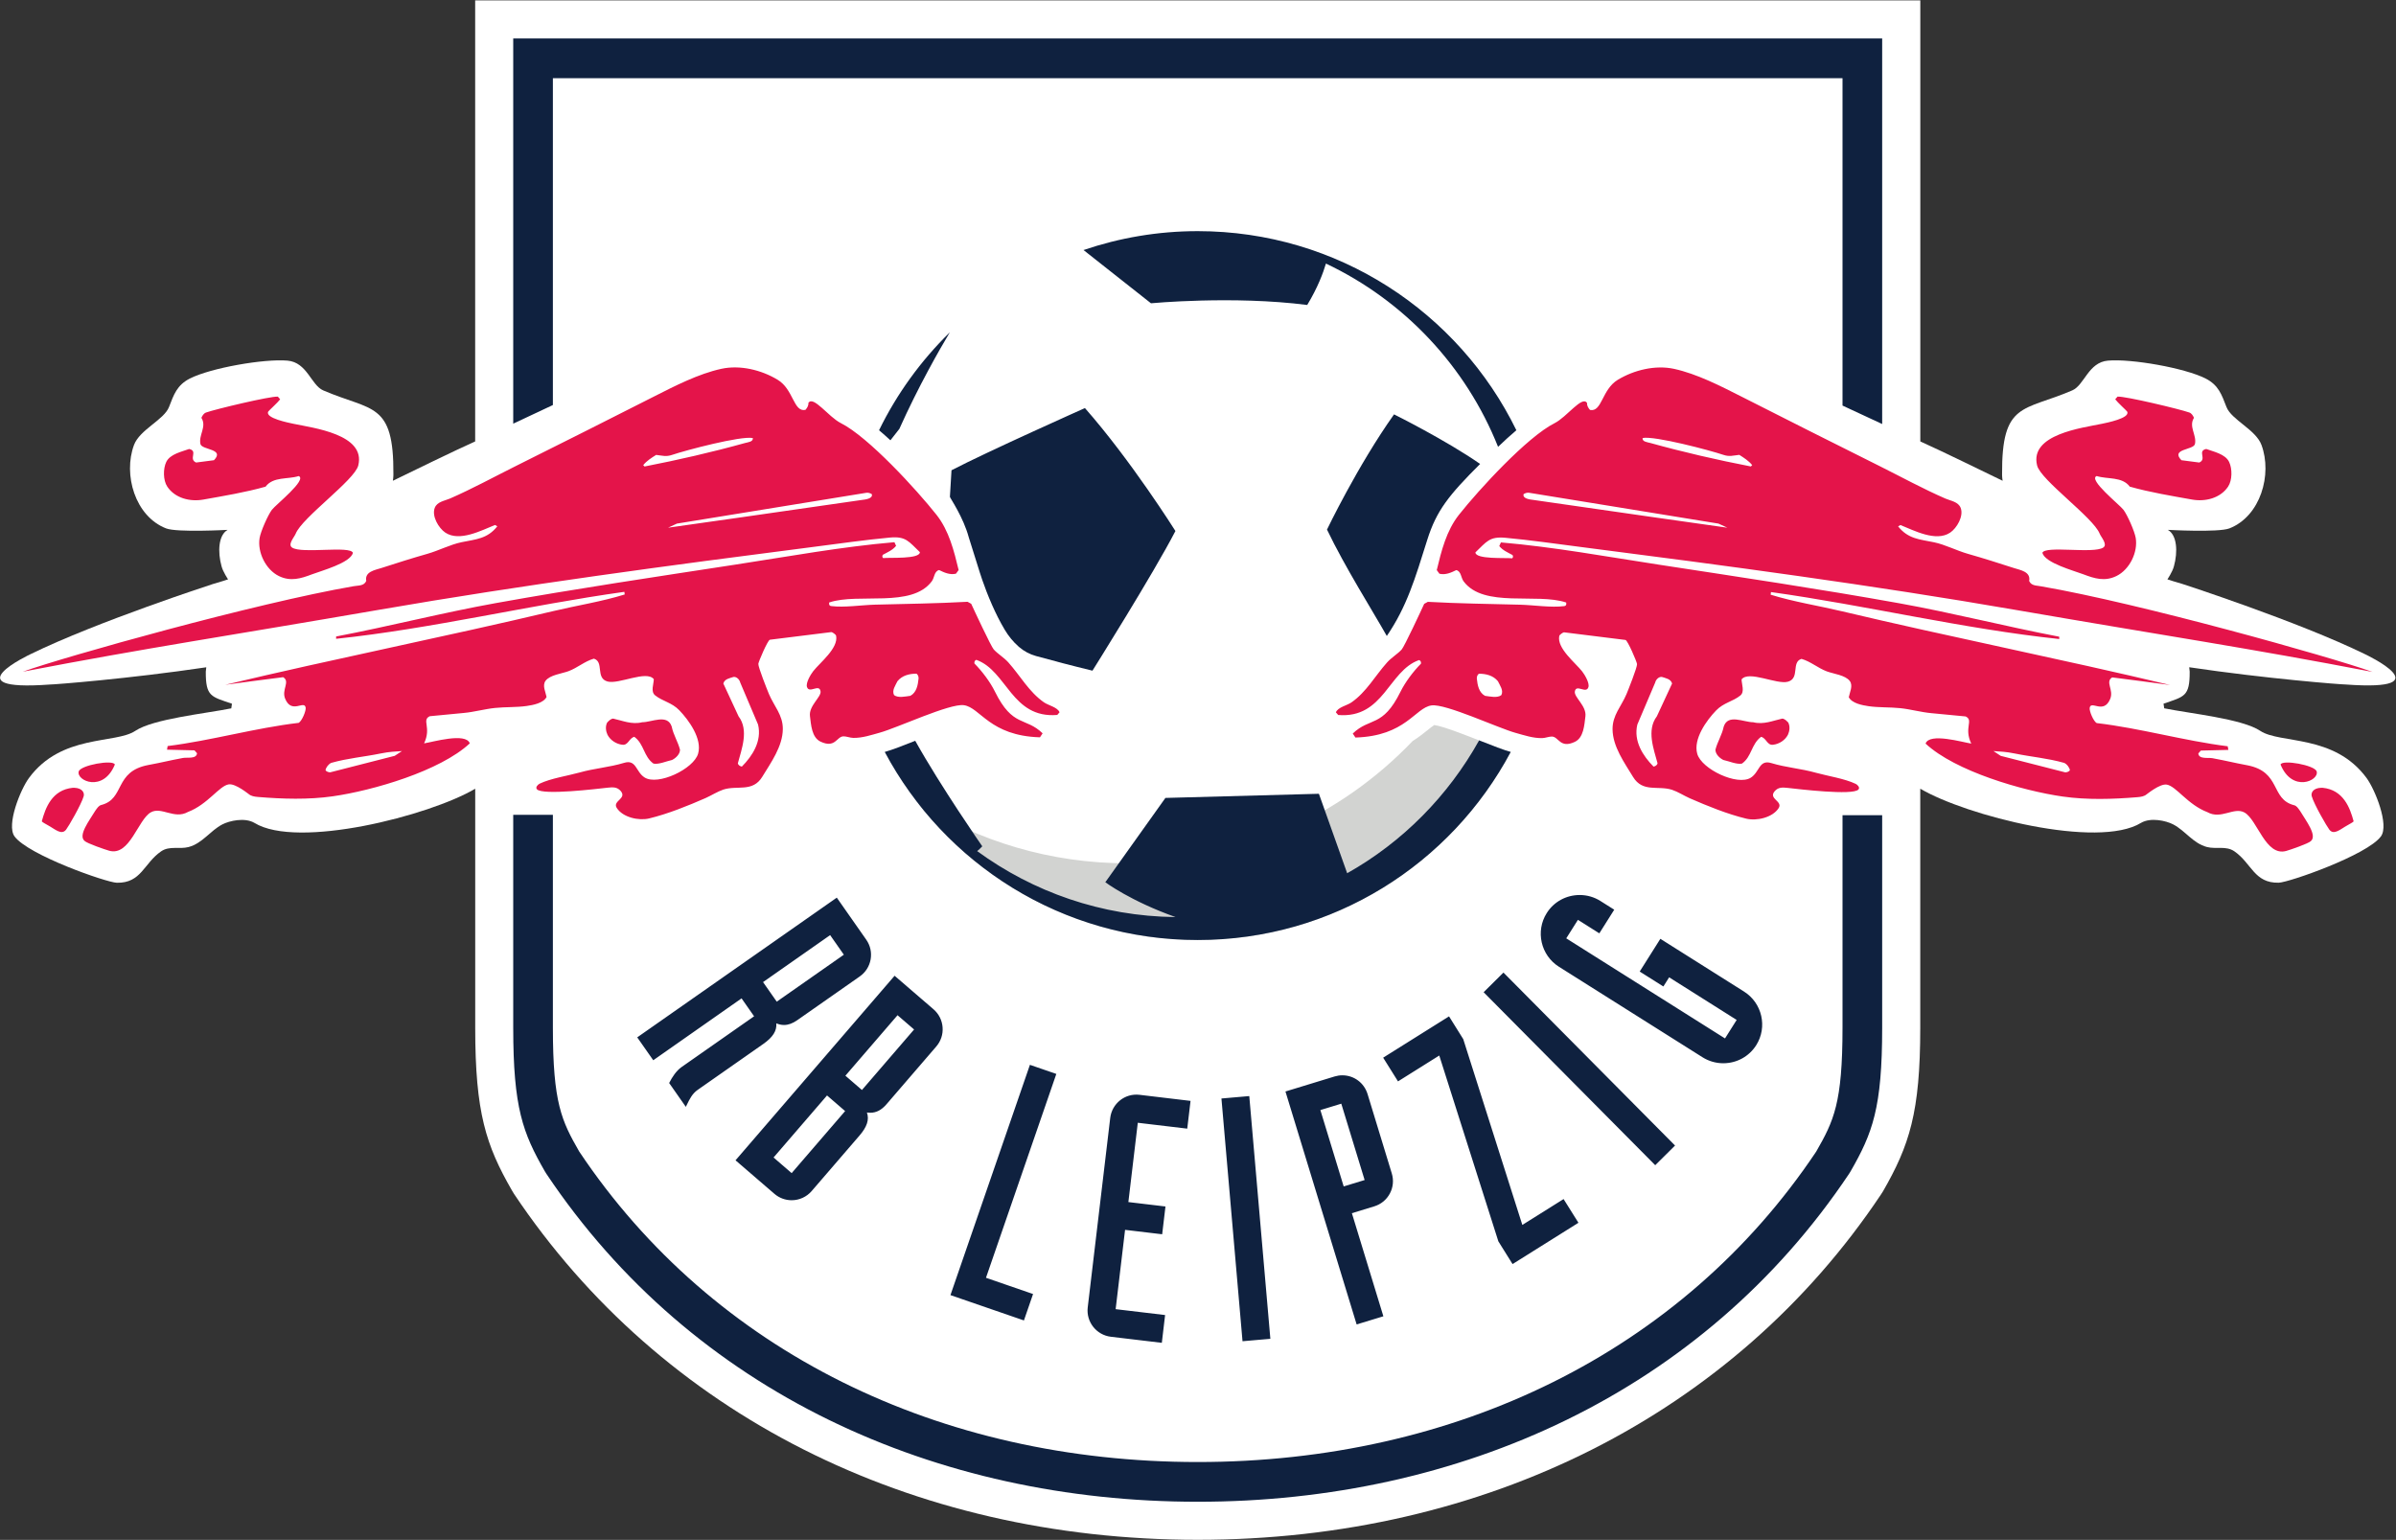
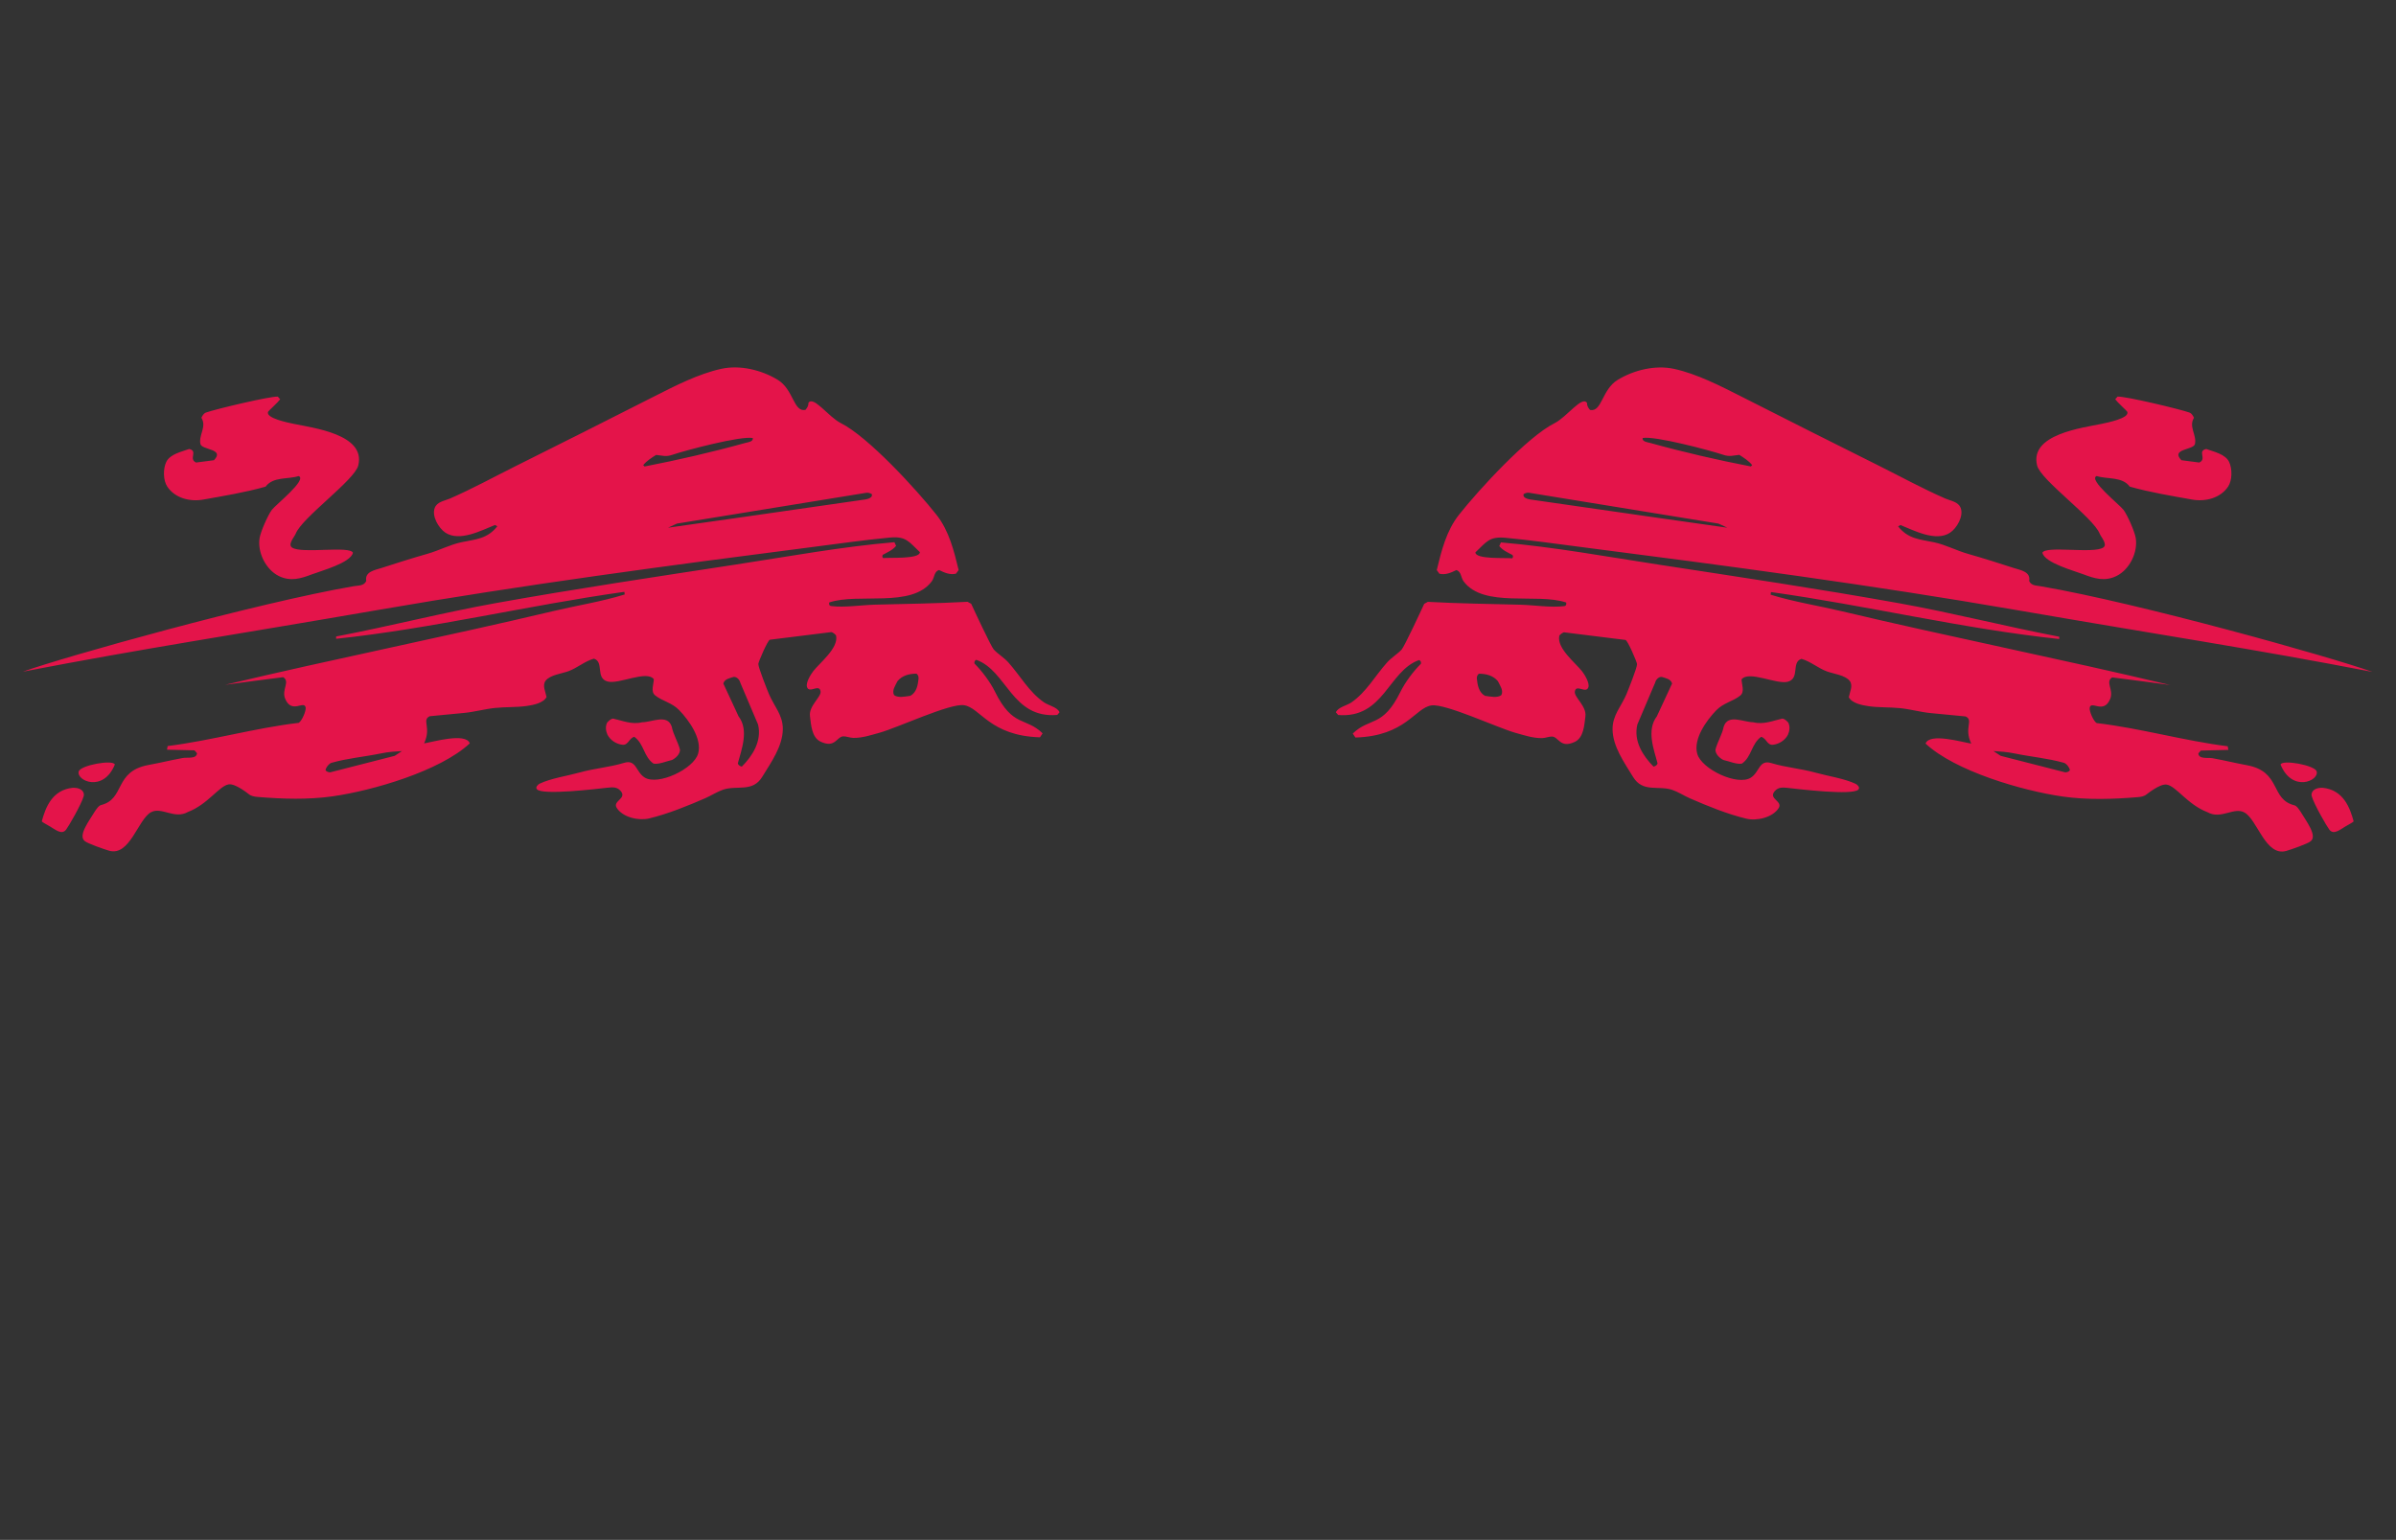
<svg xmlns="http://www.w3.org/2000/svg" version="1.2" baseProfile="tiny" id="svg2" x="0px" y="0px" viewBox="0 0 1200 771.3" xml:space="preserve">
  <rect x="0" y="0" width="1200" height="771.3" fill="#333333" stroke="none" />
  <g id="g10" transform="matrix(1.333,0,0,-1.333,0,771.267)">
    <g id="g12" transform="scale(0.1)">
-       <path id="path14" fill="#FFFFFF" d="M8885.6,3327.9c-250.4,122.5-685.9,263.8-685.9,263.8c-18.6,4.9-56.3,17.3-56.3,17.3    s19.1,28.2,24.5,49.2c15,54.1,12,117.1-22.9,136.8c0,0,190-10.5,231.3,5.5c116.9,45.6,161.7,202.4,120.6,313.3    c-21.4,58.1-113,94.5-131.7,143c-17.9,46-29.5,82.1-78.4,106.9c-79,39.9-278.8,74.8-366.7,67.2c-74.2-6.5-88.5-92.2-134.3-111.9    c-183.5-79-265.3-42-263.6-315.8c0,0,0-12.9,2.1-23.8c-66.4,32.1-232.4,113.5-309.3,147.8v1657.3H1785.3V4127.2    c-76.9-34.2-242.9-115.6-309.3-147.8c2.1,10.9,2.1,23.8,2.1,23.8c1.8,273.8-80.1,236.8-263.6,315.8    c-45.8,19.7-60.2,105.4-134.3,111.9c-87.9,7.6-287.8-27.3-366.7-67.2c-48.9-24.8-60.6-61-78.4-106.9    c-18.7-48.6-110.2-85-131.7-143c-41.1-110.9,3.7-267.7,120.6-313.3c41.2-16,231.3-5.5,231.3-5.5c-34.9-19.7-37.9-82.8-22.9-136.8    c5.4-21,24.5-49.2,24.5-49.2s-37.7-12.4-56.3-17.3c0,0-435.5-141.3-685.9-263.8c0,0-300.3-141.2,72.1-114.1    c18,0,297.1,21.6,588.2,64.8l-1.8-16.4c-0.4-94.2,20.1-93.6,98.3-120.5l-2.5-17.4c-98.1-19.8-293-39.3-360.9-84.7    c-74.3-49.7-277.5-11.2-399.4-177.2c-32.1-43.6-85.4-176-54.1-219.2c51.5-70.4,346-173.4,384.4-174.2c92-2,101.5,73.4,166.4,118    c31.3,21.6,68.6,7.1,103.2,16.2c52.1,13.8,81,61.2,126.8,85c26.7,13.8,84.1,27,120.6,5.7c161.8-99.5,657.5,26.7,829.5,128.4v-898    c0-319.6,40.6-441.9,137.7-611l8-13.3C2483.5,473.9,3419.8,0,4500,0c1080.2,0,2015.6,472.5,2566.4,1296.4l8.3,12.9    c98.8,172.1,140.1,295.6,140.1,615.1v898c172-101.7,667.7-227.9,829.5-128.4c36.5,21.3,93.9,8.1,120.6-5.7    c45.8-23.8,74.7-71.2,126.8-85c34.6-9.1,71.9,5.4,103.2-16.2c64.9-44.6,74.4-120,166.4-118c38.4,0.8,332.9,103.8,384.4,174.2    c31.4,43.2-22,175.6-54,219.2c-121.9,165.9-325.1,127.5-399.4,177.2c-67.9,45.4-262.8,64.8-360.9,84.7l-2.6,17.4    c78.2,27,98.7,26.4,98.3,120.5l-1.8,16.4c291.1-43.2,570.2-64.8,588.2-64.8C9185.9,3186.7,8885.6,3327.9,8885.6,3327.9    L8885.6,3327.9" />
-       <path id="path16" fill="#D2D3D1" d="M4235.1,2542c-288.9,0-558.1,83-786,225.9c243.7-312.8,623.7-514.2,1050.9-514.2    c509.6,0,952.1,286.3,1176.1,706.7l-1.5,0.4c-26.3,7.2-65.4,22.6-110.7,40.5c-50.8,20-143.5,56.5-175.1,60.2    c-6-3.5-17.2-12.6-25.6-19.4c-14.7-11.9-33-26.4-55.7-40.7C5037.4,2718.6,4657,2542,4235.1,2542L4235.1,2542" />
      <path id="path18" fill="#E4144A" d="M8685.7,2794c9-31.2,57.1-114.1,66.1-125.5c17.4-22.4,42.1,2.4,68.1,16.4    c6.4,4,20.7,11,23.2,14.8c-13.7,50.9-38.4,118.3-116.5,126.1h-6C8690.5,2824.6,8682,2806.7,8685.7,2794z M8704.2,2887.2    c-6.8,23.7-129.5,45.5-135.7,25.9C8612.1,2806.6,8714.1,2852.4,8704.2,2887.2z M157,2699.7c2.5-3.8,16.8-10.8,23.2-14.8    c26-14,50.7-38.8,68.1-16.4c9,11.4,57.1,94.3,66.1,125.5c3.7,12.7-4.8,30.6-34.8,31.8h-6C195.4,2818,170.7,2750.6,157,2699.7z     M431.5,2913.1c-6.2,19.6-128.9-2.2-135.7-25.9C285.9,2852.4,387.9,2806.6,431.5,2913.1z M1346.1,4036.9    c29.1,117.2-169.4,141-243.7,156.7c-15.4,3.3-108.2,21.1-94.5,46c1.5,2.9,36.5,34.5,44.7,46l-8.7,10    c-28.5,2.1-235.2-47.3-269.8-59.7c-8.9-3.3-13.8-11.8-17.4-19.9c20.9-33.2-10.9-64.4-3.7-98.3c5-23.3,93.2-17.3,50.9-61l-67.1-8.7    c-29.9,13.1,8.7,43.4-26.1,50.9c-27.8-10.2-71.5-19-85.9-48.4c-12.4-25.6-12.2-69.4,3.8-93.2c29.3-43.7,85.8-57.4,135.5-48.5    c77.3,13.9,158.1,27.1,233.7,48.5c28.6,38.5,83.8,26.8,124.3,39.8c33.7-12.8-86.4-107.8-100.7-126.9    c-15.2-20.4-41.8-80.9-46-105.6c-8.9-53.9,23.1-118.9,72.2-143.1c43.9-21.5,82.7-9.6,124.3,6.3c35.3,13.5,143.9,42.5,154.2,80.7    c-9.9,28.3-192.6-4.7-228.8,20c-17.2,11.7,8.5,39.2,13.7,52.2C1135.2,3841.5,1332.5,3981.7,1346.1,4036.9L1346.1,4036.9z     M3451.3,3236.6c-2.6-25.6-7.7-52.5-30.8-65.2c-19.1-2.6-46-8.9-61.3,2.6c-9,17.9,5,35.8,12.8,52.4c17.9,21.7,44.7,28.2,71.6,28.2    C3450,3249.4,3451.3,3242.9,3451.3,3236.6L3451.3,3236.6z M3239.8,3907.6c-237.6-34.9-729.8-104.5-729.8-104.5l33.4,15.4    l711.1,115.7c7.4,1.3,14.9-1.2,21.1-5C3280.7,3911.9,3249.8,3908.8,3239.8,3907.6z M2828.3,4140c2.8-14.1-19.2-16-28.7-18.6    c-123.2-34.3-252.3-63.9-377.9-88.3l-5,5c13.1,16.4,30.9,27.4,48.5,38.5c23.1-2.4,36.7-7.8,59.7,0    C2576.7,4094.2,2783.2,4148.7,2828.3,4140z M2848.2,3063.4c14.9-62.2-21.2-118.1-60.9-158c-6.2,1.2-13.7,5-15,12.5    c13.7,52.1,42.4,124.2,2.6,176.5l-57.2,123.2c5,17.4,23.7,19.8,38.6,24.8c11.3,1.2,22.4-9.9,24.9-21.1L2848.2,3063.4    L2848.2,3063.4z M1510.3,2963.8l-27.2-17.9l-242.4-62c-4.9,0-13.8,1.8-17.6,8c1.2,10,12,24,22,27.7c62.1,17.5,123,22.4,183.9,34.9    C1466.3,2962,1481.7,2961.4,1510.3,2963.8L1510.3,2963.8z M3972.3,3099.5l8.6,10c-7.5,19.1-41.5,25.6-58.4,37.3    c-56.4,39.1-89.1,100-134,150.2c-16.5,18.4-39.5,31.6-54.9,48.7c-10.1,11.2-73.8,147.8-84.6,171.5l-13.7,7.5    c-115.8-6.4-231.9-7.8-347.8-10.8c-50.3-1.3-115.4-11.6-164.4-5.3c-7.5,0.9-9.1,6.9-7.5,13.6c109.6,37,310-22,385.4,79.6    c10.3,13.7,8.6,37.4,27.4,42.2c19.9-9.8,40.8-19.1,63.4-13.7l10,13.7c-17.4,72.2-36.2,148.2-83.3,207.7    c-74.6,94.2-256,292.5-359.3,344.4c-46.3,23.2-103.5,104.8-121.9,75.8c0.8-10-4.7-18.9-11.2-26.1c-45.3-9.1-43.9,76.7-104.5,113.3    c-61.2,36.9-141.1,56.3-211.4,41c-86.2-18.8-175.3-64.7-253.6-104.4c-172.4-87.5-345.1-174.5-518.2-260.7    c-81.8-40.8-164-85.8-247.7-122.3c-19.7-8.6-48.2-11.7-57.2-34.9c-12.1-30.9,14.4-76.2,39.7-93.2c53.4-35.5,135.5,8.3,186.6,28.7    l8.7-5c-37.7-47.4-80.3-48.5-134.3-59.7c-42.8-8.9-85.6-31.5-128.2-43.6c-58.1-16.5-115.2-34.7-172.7-53.3    c-24-7.8-63.7-13.4-57.2-48.6c-8.3-19.5-30-16.7-47.1-19.8c-366.4-63.1-1084.1-264.3-1243.3-321.3    c468.5,90.1,770,134.3,1340.1,232.9c540.5,93.6,1088.5,166.5,1632.5,236.3c94.6,12,190,26,284.9,34.8c60.9,5.7,71.1-15,113-54.8    c-0.1-26.9-112.8-19.6-138-22.3c-3.9,3.2-3.8,8.4-1.2,12.4c17.9,9.7,36.5,17.3,49.8,33.6l-6.2,13.7    c-198.1-16.9-397.8-53.6-594.2-83.7c-301.1-46.2-603.1-91.1-902.8-145c-201.1-36.2-399.8-87.3-600.7-125.6v-8.7    c363.2,38.6,721.3,125.8,1083,176.5l1.3-9.9c-87.5-27.1-178.5-41.1-267.3-62.2c-410-97.3-823.6-179.3-1233.6-277.2    c72.6,10.2,145.1,19.3,217.6,28.6c27.6-16.9-6.8-46.3,7.5-80.9c24.6-59.5,72.2-3.5,77.1-33.6c1.9-11.7-13.8-49.9-26.2-57.1    c-165.2-19.5-327.2-66.4-492.4-87.2l-2.4-13.6l103.2-2.5c0,0,10-10.9,9.6-10.9c-1.8-22.6-37.3-14.7-53.1-17.8    c-58.2-10.9-72.4-15.7-130.4-26.5c-128.8-24.5-86.3-127.2-176.4-150.2c-9.3-2.4-14.8-10.9-22.7-22.1c-22.1-36.8-65.3-92-39.7-113    c9.2-9.1,76.5-32.3,92.2-36.7c77.5-21.8,107.9,116.8,156.6,144.3c39.8,22.4,88.3-27.5,139.3,1.3c75,28.6,117,97.7,153.1,103.7    c26.4,4.2,75.5-37.3,75.7-36.7c8.3-7.2,20.7-9.5,34.5-10.6c92.1-7.6,189.3-10.7,281,2.5c150,21.4,403.2,94.9,514.7,198.9    c-14.5,42.1-140.9,4.5-171.7,0c28.7,60.3-10,87,21.2,102l129.4,12.4c38.2,3.6,77.2,14.7,116,18.7c39.1,4.1,80.7,1.9,119,7.4    c23.8,3.4,62.5,10.6,74.6,33.7c-3.4,18.7-16.9,43.2-3.8,60.9c16.5,22.1,60.7,26.8,85.8,36c33.8,12.4,61.1,37.4,95.8,47.2    c39.3-12,5-72.9,51.1-85.8c42.5-11.7,146.4,43.4,174,8.8c-0.1-18.6-12.7-46.7,5-60.9c27.9-22.4,62.5-26.6,90.8-56    c36-37.3,86.6-107.4,70.8-162.8c-16.3-57.7-151.2-121.8-201.4-89.6c-33.3,21.2-30.4,69-77.1,54.7c-55-16.7-111.8-20.6-166.6-36.1    c-45.4-12.6-109.2-22.2-150.5-42.1c-6.2-3.1-17.1-13.5-9.9-21.2c21.4-23.1,226.1,1.8,266,6.2c18.7,2.1,35.3,3,48.5-12.4    c24.9-29.1-31.6-37-14.9-63.5c22.9-36.1,83-49.1,121.8-39.7c70.8,17.1,145.7,47.5,212.4,76.7c21.2,9.5,44.5,24.3,66.1,31.6    c52.6,17.2,110.5-11.2,146.7,48.4c32.8,53.7,76.5,114.1,77.1,179c0.6,52.9-33,86.1-52.2,131.9c-6.9,16.6-40.4,100.8-39.8,113.1    c0.5,8.2,35.5,89.8,43.5,90.8l230.1,28.6c4.4,0.6,17.7-9.2,18.6-13.6c9.6-46.5-60.9-101.1-85.8-133c-9.4-12-28.8-43.8-23.6-59.6    c8.6-26.3,46,13.7,50.9-16.2c3.6-21.2-44.7-54.4-39.7-93.3c4.1-32.4,6.4-80,39.7-95.8c55.5-26.2,60.5,19.1,85.9,19.9    c9.9,0.4,25.5-5.7,37.1-5.9c34.6-0.5,66.9,10.7,99.7,19.7c65.3,18,263,110.6,315.8,103.2c61.9-8.5,96.4-115.1,285.9-120.7l10,15    c-64.4,62.4-112.1,21-179.1,156.7c-17.8,36.2-48.6,77.1-77,105.6c-1.3,5.8,1.1,12.5,7.4,13.7    C3783.6,3265.2,3801,3085.5,3972.3,3099.5L3972.3,3099.5z M2281.2,3070.9c-7.5-15-5-32.4,1.4-46.1c11.1-21.1,33.5-34.8,55.9-37.3    c22.4-2.5,24.8,24.9,44.8,29.8c37.3-27.3,34.8-74.6,72.1-100.7c19.9-3.7,47.3,8.7,69.7,13.7c14.9,7.4,29.8,22.4,29.8,38.5    c-7.5,29.8-25,56-31.2,87.1c-16.1,48.5-74.5,16.2-110.7,16.2c-39.7-9.9-74.5,6.2-109.4,13.7    C2293.6,3084.6,2287.4,3077,2281.2,3070.9L2281.2,3070.9z M6583.3,4038.2l-5-5c-125.6,24.3-254.8,54-378,88.3    c-9.5,2.6-31.4,4.5-28.6,18.6c45.1,8.7,251.6-45.8,303.4-63.3c23-7.8,36.6-2.4,59.8,0C6552.4,4065.6,6570.2,4054.6,6583.3,4038.2    L6583.3,4038.2z M6456.6,3818.5l33.4-15.4c0,0-492.3,69.6-729.8,104.5c-10,1.2-40.8,4.2-35.7,21.7c6.1,3.8,13.6,6.3,21.1,5    L6456.6,3818.5z M5640.8,3173.9c-15.3-11.5-42.2-5.1-61.3-2.6c-23.1,12.7-28.2,39.6-30.8,65.2c0,6.3,1.3,12.8,7.7,17.9    c26.9,0,53.8-6.5,71.6-28.2C5635.8,3209.7,5649.9,3191.8,5640.8,3173.9z M6151.8,3063.4l67.1,157.9c2.5,11.2,13.7,22.4,24.9,21.1    c14.9-5,33.6-7.4,38.6-24.8l-57.2-123.2c-39.8-52.3-11.2-124.4,2.5-176.5c-1.3-7.5-8.8-11.3-15-12.5    C6173,2945.3,6136.9,3001.2,6151.8,3063.4L6151.8,3063.4z M7489.8,2963.8c28.5-2.4,44-1.8,81.3-9.4    c60.9-12.5,121.8-17.4,183.9-34.9c10-3.7,20.8-17.8,22-27.7c-3.8-6.2-12.6-8-17.6-8l-242.4,62L7489.8,2963.8L7489.8,2963.8z     M7624,3602.9c6.5,35.2-33.2,40.8-57.2,48.6c-57.5,18.6-114.6,36.8-172.7,53.3c-42.6,12.1-85.4,34.8-128.2,43.6    c-54,11.2-96.6,12.3-134.3,59.7l8.7,5c51.1-20.4,133.2-64.2,186.6-28.7c25.3,16.9,51.8,62.3,39.7,93.2    c-9.1,23.3-37.6,26.3-57.2,34.9c-83.8,36.5-165.9,81.4-247.7,122.3c-173.1,86.2-345.7,173.2-518.2,260.7    c-78.4,39.7-167.5,85.6-253.6,104.4c-70.2,15.3-150.2-4.1-211.4-41c-60.6-36.6-59.2-122.4-104.5-113.3    c-6.5,7.2-11.9,16.2-11.2,26.1c-18.3,29-75.5-52.5-121.9-75.8c-103.3-52-284.8-250.2-359.4-344.4    c-47.1-59.5-65.9-135.5-83.3-207.7l10-13.7c22.7-5.4,43.5,3.9,63.4,13.7c18.8-4.8,17.1-28.5,27.4-42.2    c75.4-101.6,275.8-42.6,385.4-79.6c1.6-6.8,0-12.8-7.5-13.6c-49.1-6.3-114.2,4-164.4,5.3c-115.9,3-232,4.4-347.8,10.8l-13.7-7.5    c-10.8-23.7-74.4-160.3-84.5-171.5c-15.5-17.1-38.5-30.2-54.9-48.7c-45-50.2-77.6-111.1-134-150.2c-16.9-11.7-50.9-18.1-58.4-37.3    l8.7-10c171.3-13.9,188.7,165.8,303.4,206.3c6.3-1.2,8.7-7.9,7.4-13.7c-28.4-28.4-59.2-69.4-77-105.6    c-67-135.7-114.7-94.4-179.1-156.7l10-15c189.6,5.6,224.1,112.2,286,120.7c52.8,7.4,250.5-85.2,315.8-103.2    c32.8-9,65.1-20.2,99.7-19.7c11.6,0.2,27.1,6.4,37,5.9c25.4-0.8,30.4-46.1,85.9-19.9c33.4,15.8,35.6,63.4,39.7,95.8    c5,38.9-43.3,72.1-39.7,93.3c4.9,29.9,42.3-10.1,50.9,16.2c5.2,15.8-14.2,47.6-23.6,59.6c-24.9,31.9-95.4,86.6-85.8,133    c0.9,4.4,14.2,14.2,18.6,13.6l230.1-28.6c8-0.9,43-82.5,43.5-90.8c0.6-12.4-32.9-96.6-39.8-113.1c-19.2-45.7-52.8-78.9-52.2-131.9    c0.7-64.9,44.4-125.2,77.1-179c36.2-59.6,94.2-31.2,146.7-48.4c21.6-7.2,44.8-22.1,66.1-31.6c66.8-29.2,141.6-59.6,212.4-76.7    c38.8-9.4,98.9,3.7,121.8,39.7c16.7,26.5-39.8,34.4-14.9,63.5c13.2,15.4,29.8,14.5,48.5,12.4c39.9-4.4,244.6-29.3,266-6.2    c7.3,7.7-3.6,18.1-9.9,21.2c-41.3,19.9-105.1,29.5-150.5,42.1c-54.9,15.5-111.7,19.4-166.6,36.1c-46.7,14.3-43.8-33.5-77.1-54.7    c-50.2-32.1-185.1,31.9-201.4,89.6c-15.7,55.4,34.8,125.5,70.8,162.8c28.3,29.4,62.9,33.6,90.8,56c17.7,14.2,5.1,42.3,5,60.9    c27.6,34.6,131.5-20.4,174-8.8c46.1,12.8,11.7,73.8,51.1,85.8c34.6-9.8,62-34.8,95.7-47.2c25.1-9.2,69.3-13.9,85.8-36    c13.1-17.7-0.4-42.2-3.8-60.9c12.2-23.1,50.8-30.2,74.6-33.7c38.3-5.5,79.9-3.3,119-7.4c38.8-4.1,77.8-15.2,116-18.7l129.4-12.4    c31.2-14.9-7.5-41.7,21.1-102c-30.8,4.5-157.1,42.1-171.6,0c111.6-104,364.8-177.4,514.8-198.9c91.8-13.2,188.9-10.1,281-2.5    c13.9,1.1,26.2,3.4,34.5,10.6c0.2-0.6,49.3,40.9,75.7,36.7c36-6,78.1-75.1,153.1-103.7c51.1-28.8,99.6,21.1,139.3-1.3    c48.6-27.4,79-166,156.6-144.3c15.7,4.4,83,27.7,92.2,36.7c25.6,21-17.7,76.2-39.7,113c-8,11.3-13.4,19.8-22.8,22.1    c-90.1,23-47.5,125.7-176.4,150.2c-58,10.9-72.2,15.7-130.5,26.5c-15.7,3.1-51.2-4.8-53,17.8c-0.4,0,9.6,10.9,9.6,10.9l103.2,2.5    l-2.4,13.6c-165.2,20.8-327.1,67.7-492.4,87.2c-12.4,7.2-28.1,45.4-26.2,57.1c5,30.1,52.5-25.8,77.1,33.6    c14.3,34.5-20.1,63.9,7.5,80.9c72.5-9.3,145-18.4,217.6-28.6c-410.1,97.9-823.6,179.9-1233.6,277.2    c-88.8,21.1-179.8,35.1-267.3,62.2l1.3,9.9c361.7-50.7,719.8-137.9,1083-176.5v8.7c-200.9,38.3-399.6,89.4-600.7,125.6    c-299.7,53.9-601.7,98.8-902.8,145c-196.4,30.1-396.1,66.8-594.2,83.7l-6.2-13.7c13.2-16.3,31.8-23.9,49.7-33.6    c2.6-4,2.8-9.3-1.2-12.4c-25.3,2.7-138-4.6-138.1,22.3c41.9,39.7,52.1,60.5,113.1,54.8c94.9-8.8,190.3-22.7,284.9-34.8    c544.1-69.8,1092-142.7,1632.5-236.3c570.1-98.6,871.7-142.8,1340.1-232.9c-159.2,57.1-876.9,258.2-1243.3,321.3    C7654,3586.2,7632.3,3583.4,7624,3602.9L7624,3602.9z M6717.5,3024.8c6.3,13.7,8.8,31.1,1.4,46.1c-6.2,6.1-12.4,13.7-22.4,14.9    c-34.9-7.6-69.6-23.6-109.4-13.7c-36.2,0-94.6,32.4-110.7-16.2c-6.2-31.1-23.7-57.2-31.2-87.1c0-16.1,14.9-31.1,29.8-38.5    c22.4-4.9,49.8-17.4,69.7-13.7c37.3,26.1,34.8,73.3,72.1,100.7c20-4.9,22.4-32.4,44.8-29.8C6684,2990,6706.4,3003.7,6717.5,3024.8    z M8371.3,3957.3c16,23.8,16.2,67.6,3.8,93.2c-14.4,29.5-58.2,38.2-85.9,48.4c-34.8-7.5,3.9-37.9-26.1-50.9l-67.1,8.7    c-42.2,43.6,46,37.6,50.9,61c7.2,33.9-24.6,65.1-3.7,98.3c-3.7,8.1-8.5,16.6-17.4,19.9c-34.6,12.4-241.3,61.9-269.8,59.7l-8.7-10    c8.3-11.5,43.2-43.1,44.7-46c13.7-24.9-79.1-42.7-94.5-46c-74.2-15.6-272.8-39.5-243.7-156.7c13.6-55.2,210.9-195.4,235-256.1    c5.2-13.1,30.9-40.5,13.7-52.2c-36.3-24.6-218.9,8.3-228.9-20c10.2-38.2,118.9-67.2,154.2-80.7c41.6-15.9,80.4-27.9,124.3-6.3    c49.1,24.1,81.1,89.1,72.2,143.1c-4.2,24.8-30.8,85.3-46,105.6c-14.3,19.1-134.4,114.1-100.7,126.9c40.5-12.9,95.8-1.3,124.3-39.8    c75.6-21.4,156.4-34.6,233.7-48.5C8285.5,3899.9,8342,3913.7,8371.3,3957.3L8371.3,3957.3" />
-       <path id="path20" fill="#0F213F" d="M6922.7,4262l149-69.3v1448.8H1928.3V4194l149,70v1228.2h4845.4V4262z M2866.9,2095.7l3.2,2.2    l248.9,174.3l51.5-73.6l-3.1-2.2l-249-174.3L2866.9,2095.7z M2786.2,2034.5l47.1-67.3L2561,1776.6c-20.7-14.6-36-39.1-45.2-57.1    l-1.6-3.1l62.6-89.5l4.3,8.7c10.2,21,19.9,40.8,40.1,55l246.9,172.8c35.7,25.1,51.1,49.3,48.6,77.2c8.6-3.4,18.2-6.1,29.1-6.1    c16.1,0,32.4,5.9,49.9,18.2l234.4,164.1c21.8,15.2,36.4,38,41,64.1c4.6,26.1-1.2,52.4-16.5,74.2l-110.6,157.9l-749.8-525l60.2-86    L2786.2,2034.5L2786.2,2034.5z M3238.5,1690.2l-62.2,53.7l195.9,227.3l62.2-53.6L3238.5,1690.2L3238.5,1690.2z M3175.3,1611    l-2.5-2.9l-198.4-230.2l-68,58.7l200.9,233.1L3175.3,1611z M3257.2,1605.5c4.5-0.6,8.5-0.8,12.4-0.8c22.9,0,42.4,10.2,61.2,32    l186.8,216.8c17.4,20.2,25.9,45.8,23.9,72.2c-1.9,26.4-14.1,50.5-34.2,67.9l-146.1,125.9l-597.7-693.5l146.1-125.9    c18-15.6,41.1-24.1,64.8-24.1c28.9,0,56.4,12.6,75.3,34.6l179.4,208.2C3257.6,1551.7,3266.6,1579,3257.2,1605.5L3257.2,1605.5z     M3881.4,923.6l-176.9,61l264.3,766l-99.2,34.2l-298.6-865.3l276.1-95.2L3881.4,923.6L3881.4,923.6z M4500,2253.8    c509.6,0,952.1,286.3,1176.1,706.7l-1.5,0.4c-26.3,7.2-65.4,22.6-110.7,40.5c-2,0.8-4.4,1.7-6.5,2.6    c-116.2-208.6-287.6-382.2-495.8-499.3l-106.2,298.6l-576.7-15.6l-225.8-316.8c0,0,94.5-70.9,263.9-130.9    c-278.8,2.9-535.8,94.7-745.3,247.8c6.9,5.9,13.6,12,19.1,18.1c0,0-156.3,225-251.9,396.5c-0.8-0.3-1.7-0.7-2.4-1    c-45.3-17.8-84.4-33.2-110.7-40.5l-1.5-0.4C3547.9,2540,3990.4,2253.8,4500,2253.8z M4377.5,844.6l-185.8,22.1l35.4,298    l139.4-16.6l12.4,104.4l-139.4,16.6l35.4,298l185.8-22.1l12.4,104.3l-191.5,22.8c-55.3,6.6-103.9-33.1-110.3-87l-84.5-711.7    c-6.5-54.4,32.5-103.9,86.9-110.4l191.5-22.8L4377.5,844.6L4377.5,844.6z M4773,755.3l-79.2,912.1l-104.6-9.1l79.2-912.1    C4668.4,746.2,4773,755.3,4773,755.3z M5048.5,1327.9l-87.6,286.9l78.6,24l87.7-286.9L5048.5,1327.9z M5197.6,839.9l-118.3,387.4    l84,25.7c25.5,7.8,46.3,24.9,58.7,48.3c12.4,23.3,15,50.3,7.1,75.8l-90.9,297.8c-12.8,42.1-51,70.5-94.8,70.5    c-9.9,0-19.6-1.5-29.2-4.4l-184.5-56.4l265.8-869.9l1.7-5.4L5197.6,839.9z M6271.3,2113.6l253.7-160.1l-43.8-69.5l-596.5,376.1    l43.9,69.5l80.4-50.7l56,88.8l-52,32.8c-23.3,14.7-50.1,22.4-77.7,22.4c-50.8,0-97.2-25.4-123.9-67.9    c-43-68.1-22.4-158.5,45.7-201.6l539.8-340.3c23.3-14.6,50.1-22.4,77.6-22.4c50.8,0,97.1,25.4,124,67.9    c42.9,68.1,22.3,158.6-45.9,201.5l-314.3,198.2l-77.6-123l88.9-56.1L6271.3,2113.6L6271.3,2113.6z M6219,1407.6l74.5,73.9    l-640.7,645.9l-4,4.1l-74.5-73.9l640.7-645.9L6219,1407.6L6219,1407.6z M4500,4917.4c-150.2,0-294.4-25.2-429-71l253.4-200    c0,0,309.3,29.3,587.1-6.4c39.7,65.7,60.1,121,70.3,155.6c293.5-139,525.8-385.5,646.7-688.6c23,22,46,43,68.8,62.3    C5480.9,4612.2,5026.1,4917.4,4500,4917.4L4500,4917.4z M4416.3,3790.6c0,0-166.2,264.7-340,462c0,0-366.3-163.4-501.3-233.7    l-6-100c2.1-6.7,50.5-76.4,70.9-152.1l41.1-131c4.9-14.8,9.3-28.2,9.3-28.2c9.2-26.9,21.9-60.2,37.1-94.7    c13.9-31.4,29.9-63.8,47.6-93.3c14.1-23.6,31.5-45.1,52.2-63.3c0.6-0.5,1.1-1,1.6-1.4c18.5-16,40.2-27.5,63.8-34    c63.4-17.5,134.6-36.3,212-55C4104.8,3266,4335.9,3634.6,4416.3,3790.6z M5561.1,4042.6c-130.1,90.4-323.4,186.3-323.4,186.3    c-137.4-193.6-251.9-432.9-251.9-432.9c67.7-141.4,169-301.2,224.7-399.8c75,109.9,105.7,213.6,152.3,362.1    C5396.9,3866.3,5442.5,3924.6,5561.1,4042.6L5561.1,4042.6z M5683,1036.1l247.5,155.2l-55.8,89.1l-155-97.2l-222,698.2l-53.4,85.5    l-247.5-155.2l55.8-89.1l155,97.2l222-698.2L5683,1036.1L5683,1036.1z M3379,4174.3c71.7,159.7,149.8,296.3,189.7,362.9    c-108.3-106-198.7-230.3-265.9-367.9c14.1-12,28.4-24.6,42.7-37.8C3356.4,4145.7,3367.5,4160,3379,4174.3z M7071.7,1924.4v798.3    h-149v-798.3c0-283.6-32.9-350.3-98.8-465.5C6319.5,704.6,5466.9,292.3,4500,292.3c-966.9,0-1819.4,412.3-2323.7,1166.6    c-66,115.1-99,181.9-99,465.5v799.9h-149v-799.9c0-301.3,36.2-396,118.8-539.8l5.4-8.7C2603.5,551.7,3518.5,143,4500,143    c981.7,0,1896.6,408.7,2447.7,1232.9l5.3,8.6C7035.6,1528.3,7071.7,1622.9,7071.7,1924.4L7071.7,1924.4" />
    </g>
  </g>
</svg>